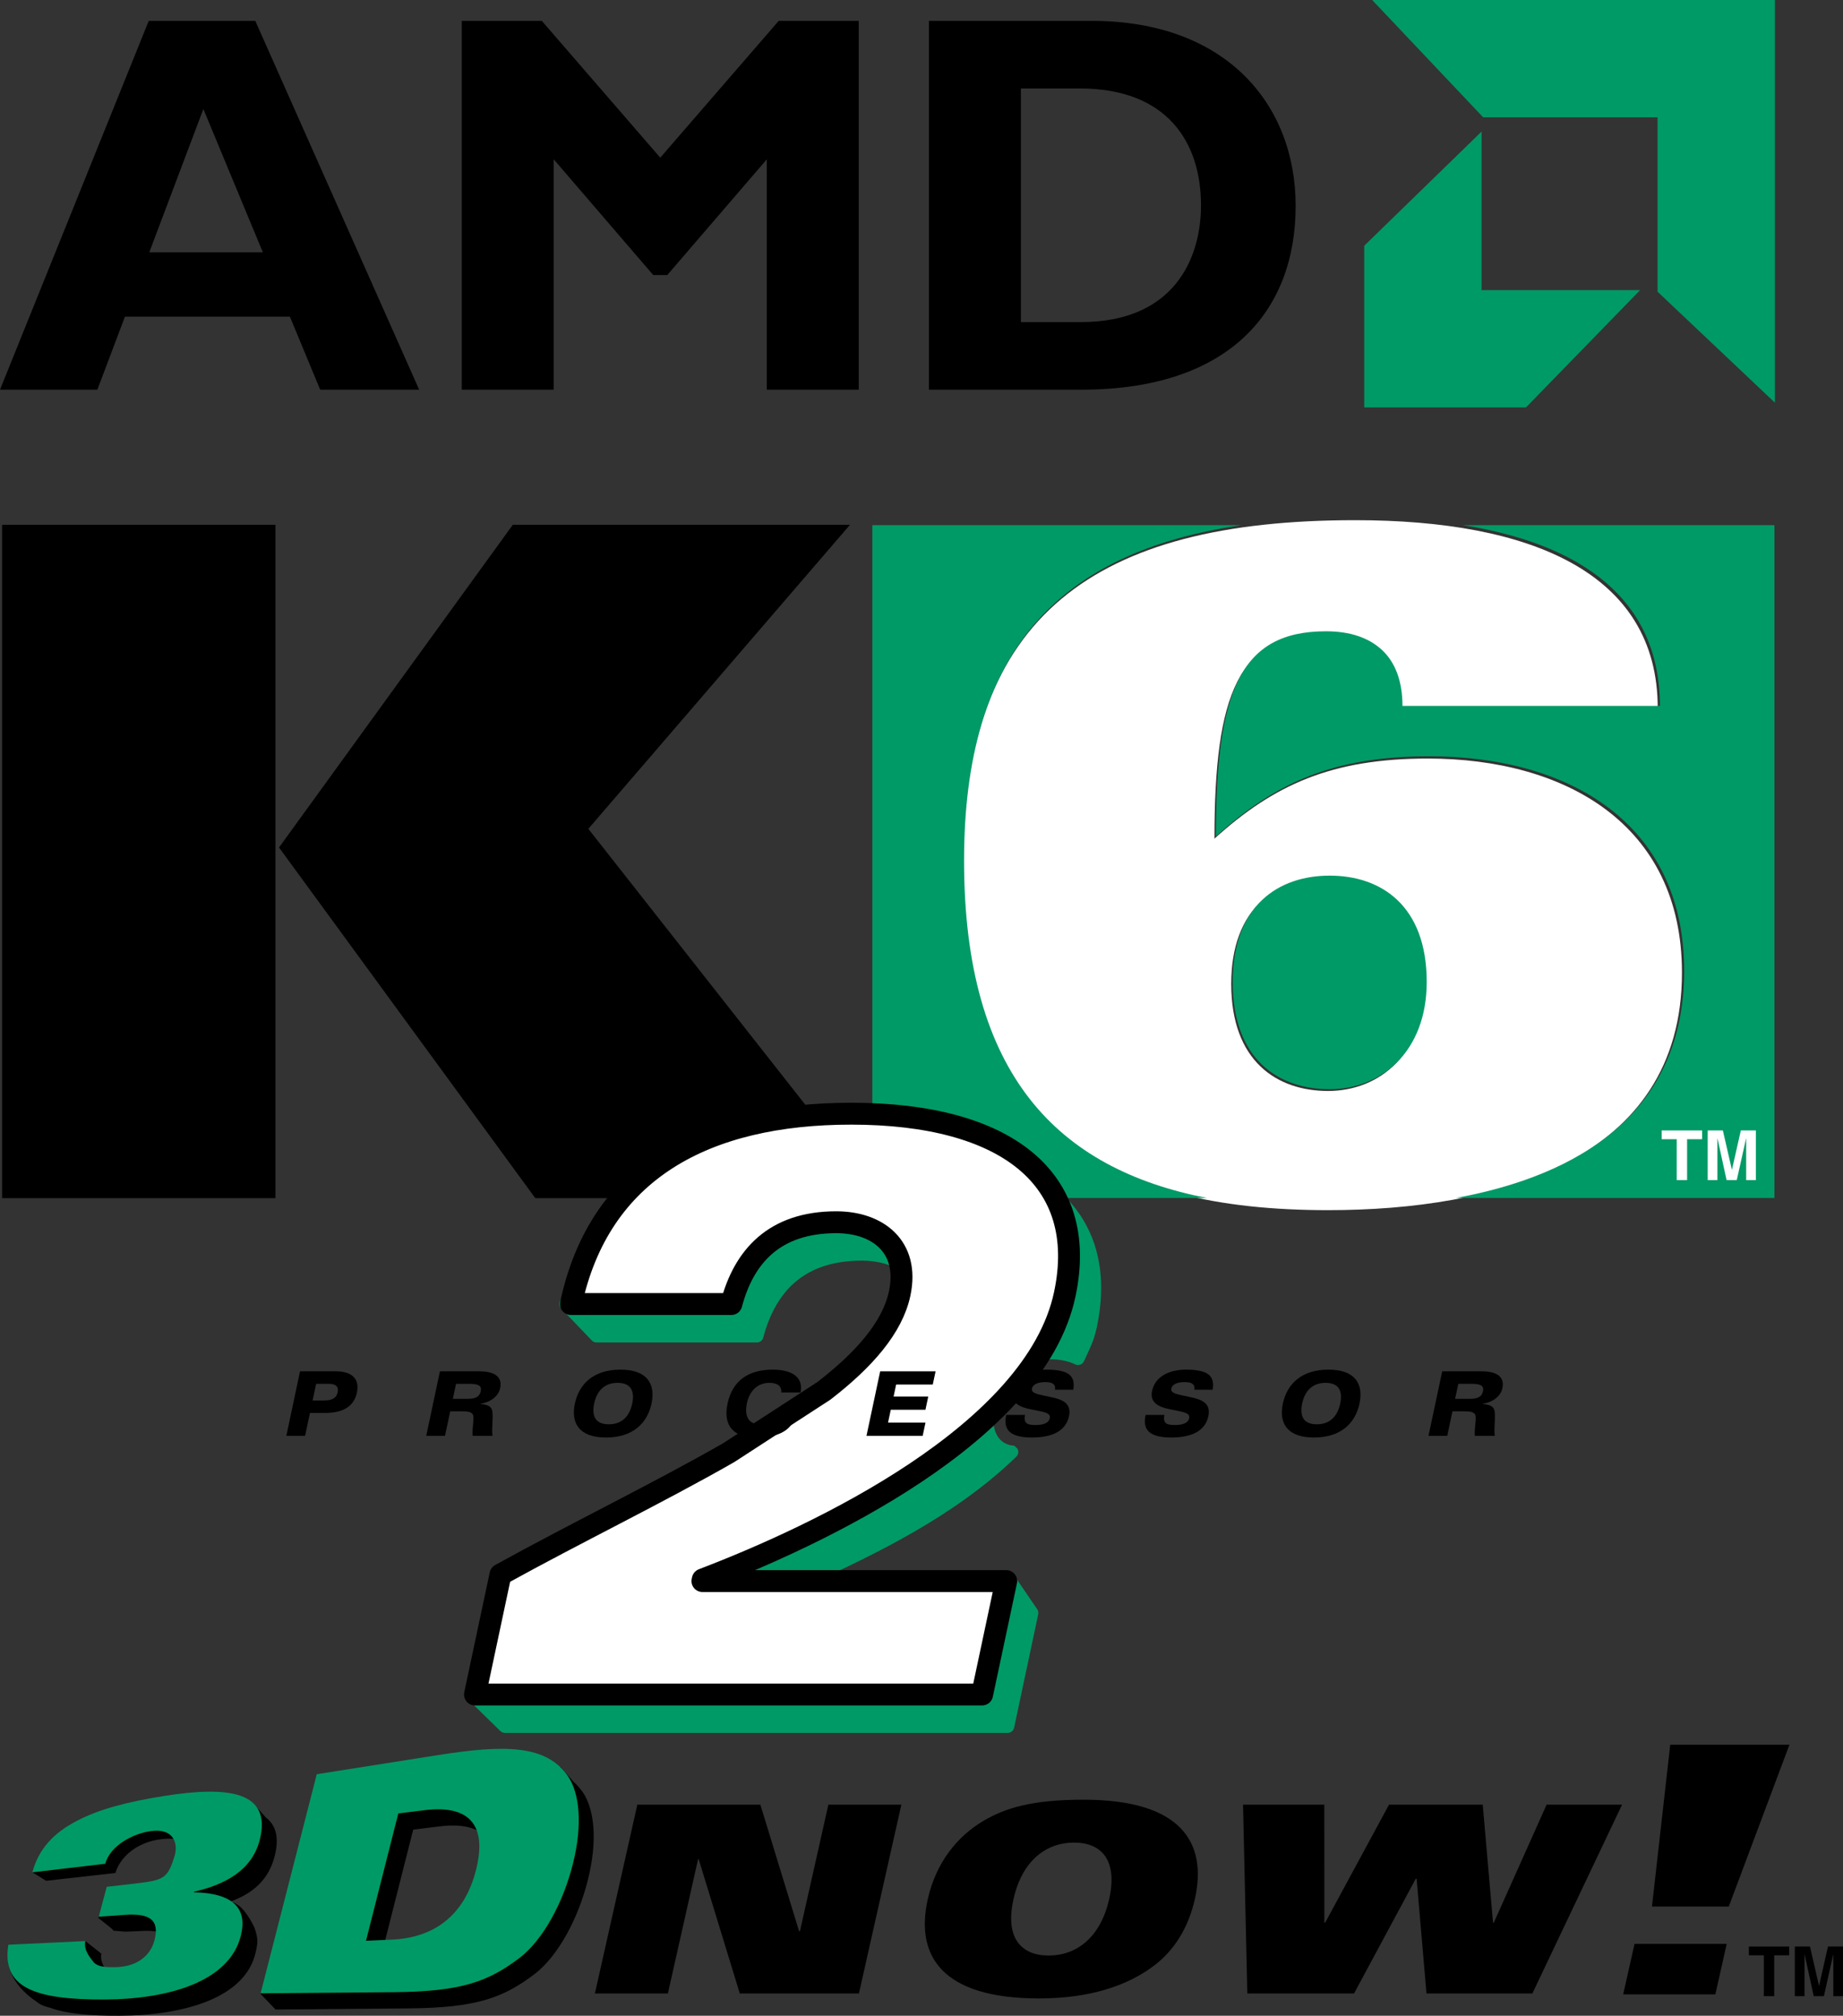
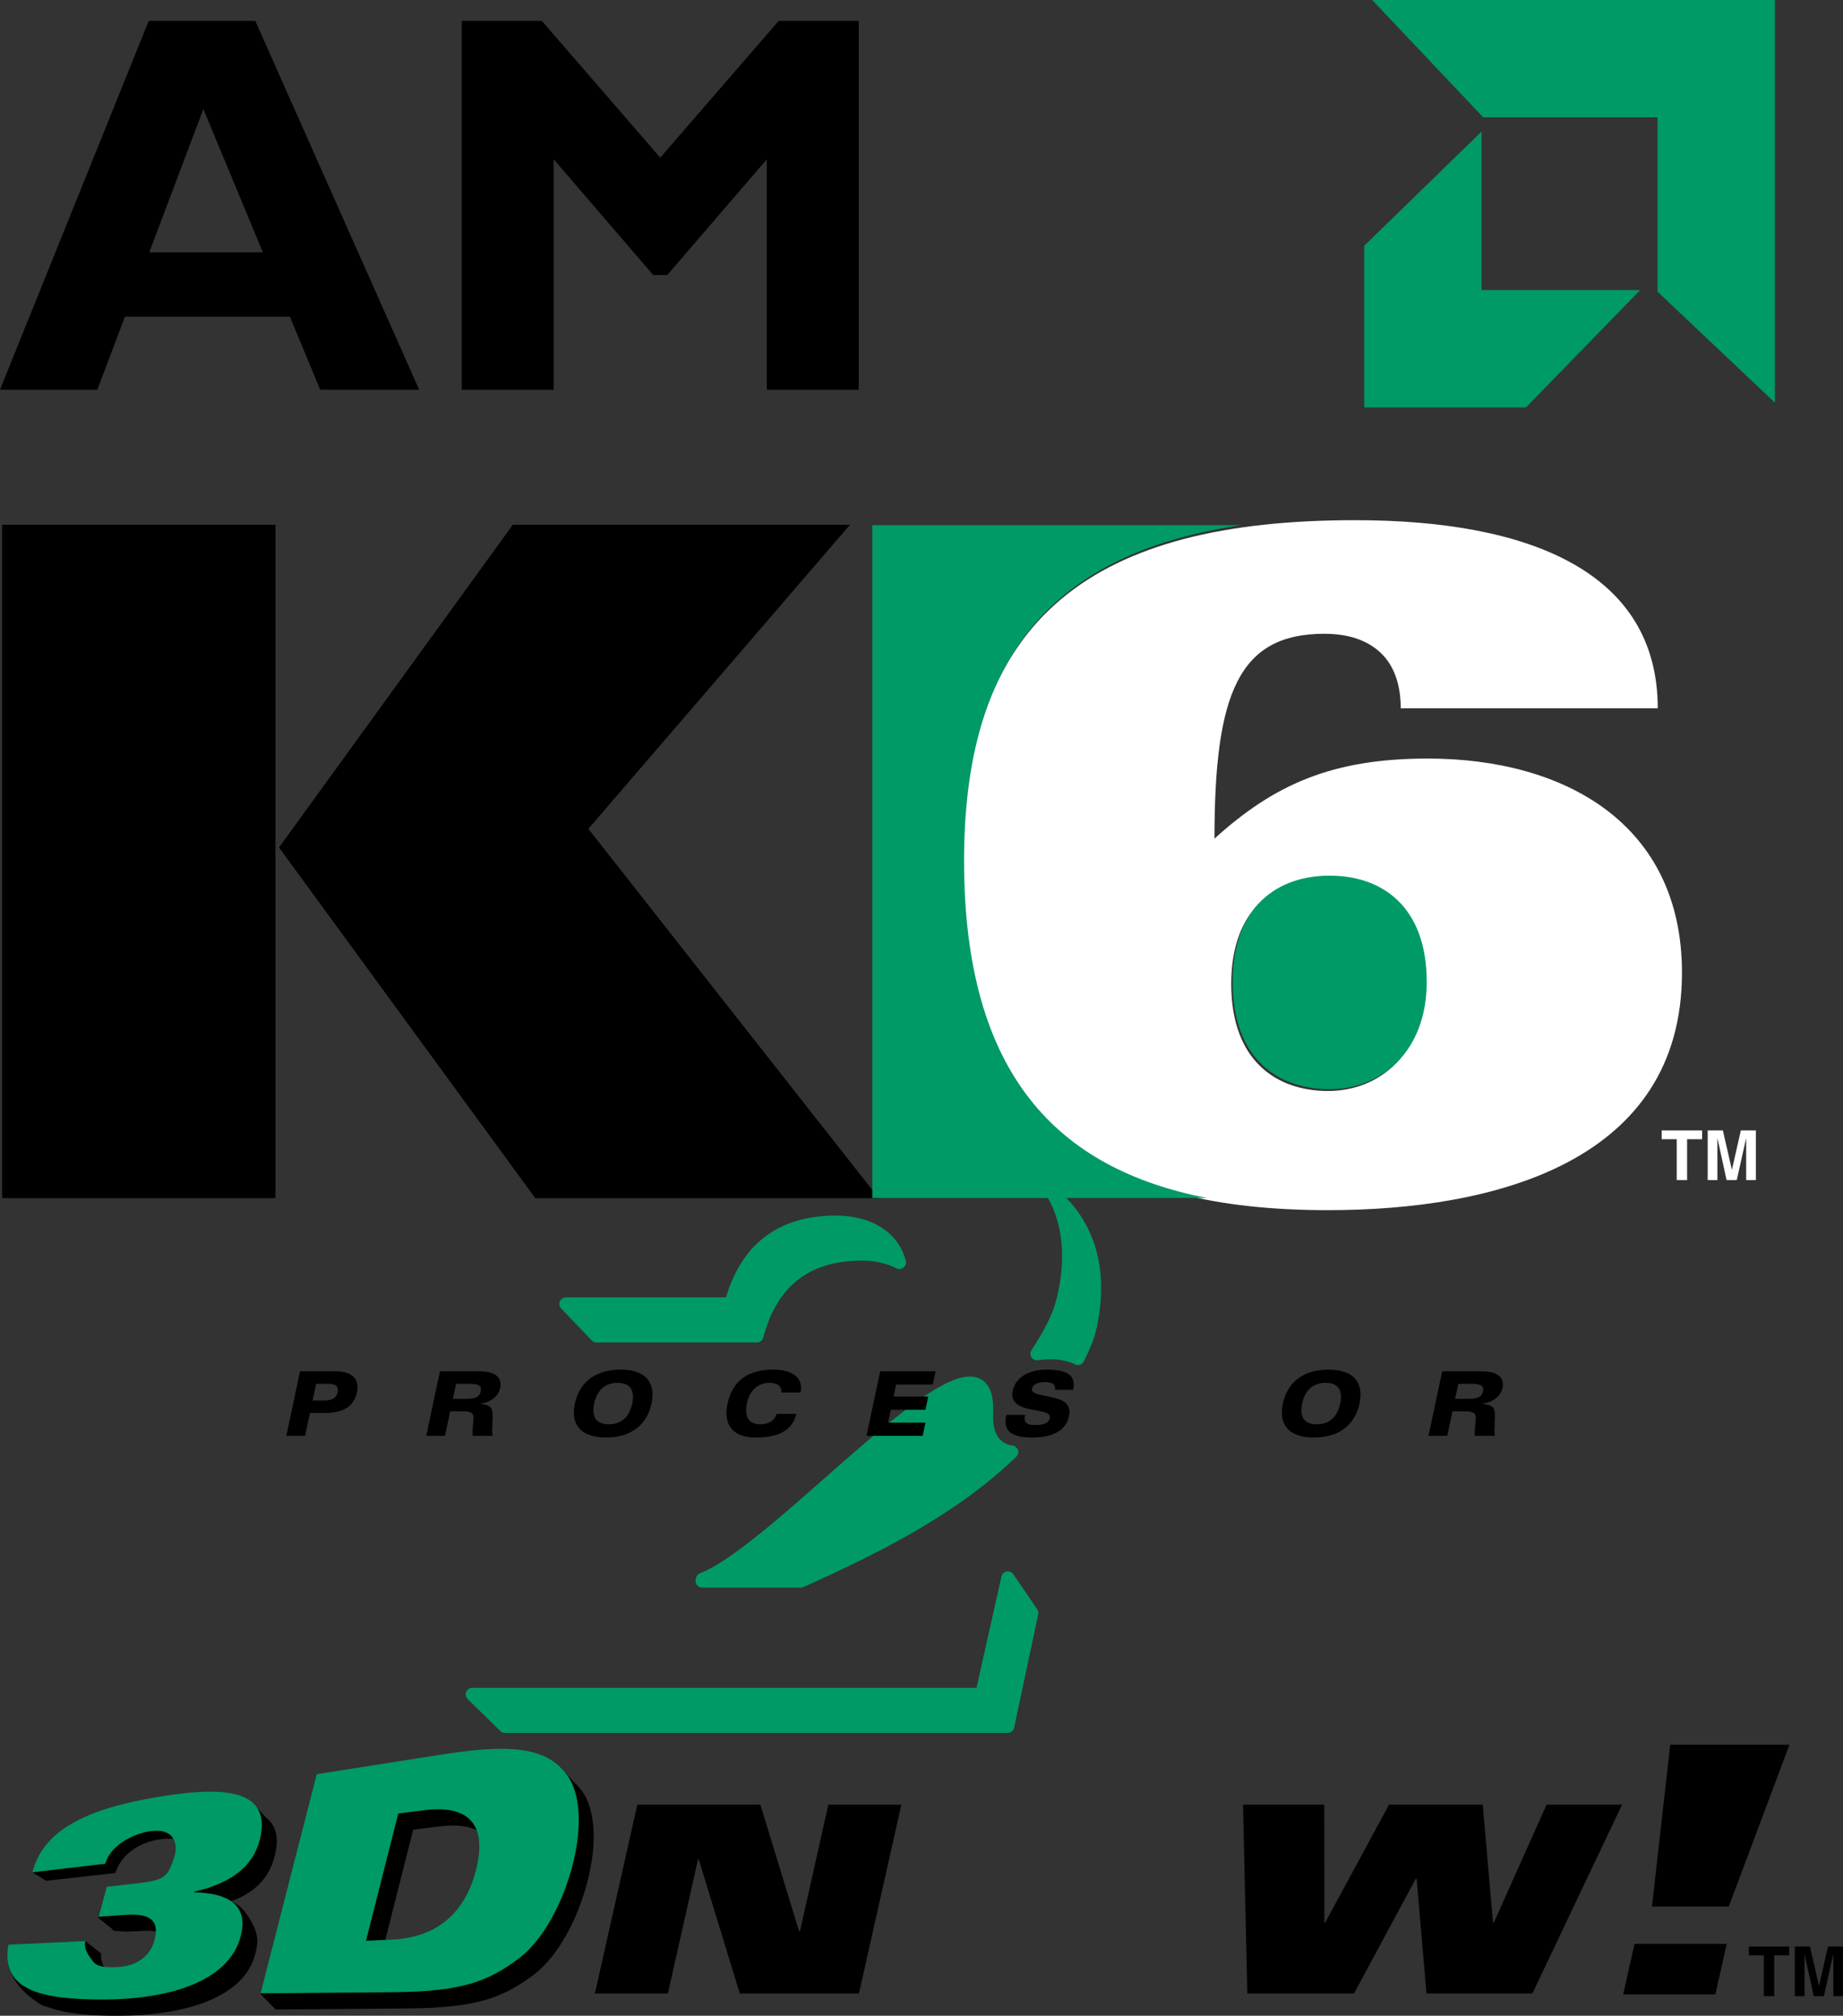
<svg xmlns="http://www.w3.org/2000/svg" version="1.1" id="Layer_1" width="463.932" height="507.478" viewBox="0 0 463.932 507.478" overflow="visible" enable-background="new 0 0 463.932 507.478" xml:space="preserve">
  <rect x="0" y="0" width="463.932" height="507.478" fill="#333333" stroke="none" />
  <g>
    <path fill-rule="evenodd" clip-rule="evenodd" fill="#FFFFFF" d="M352.598,178.31c0-6.328-1.875-11.016-5.156-14.063   c-3.284-3.047-7.972-4.69-14.065-4.69c-21.568,0-27.662,15.003-27.662,51.573c15.003-13.595,29.537-20.159,53.681-20.159   c34.459,0,63.999,16.409,63.999,53.915c0,47.587-47.121,59.78-89.08,59.78c-54.855,0-91.893-19.928-91.893-87.442   c0-62.12,33.053-86.265,98.689-86.265c44.071,0,76.187,13.128,76.187,47.351H352.598L352.598,178.31L352.598,178.31z    M309.933,247.699c0,19.455,11.484,26.96,24.381,26.96c13.128,0,24.378-9.615,24.378-26.96c0-19.222-11.484-26.723-24.378-26.723   C321.417,220.976,309.933,228.478,309.933,247.699L309.933,247.699z" />
    <path fill-rule="evenodd" clip-rule="evenodd" d="M146.777,451.308c-0.706-1.02-1.493-1.91-2.36-2.684l-3.378-3.832l0.066,1.652   c-6.044-2.93-14.884-2.426-27.089-0.504l-30.521,4.816l-10.547,41.162c-0.948-0.539-1.752-1.037-1.818-1.23   c-0.164-0.486-5.553,11.273-5.553,11.273l3.784,3.949l0.001-0.006l-0.001,0.006l33.521-0.287   c17.029-0.146,23.744-2.613,31.74-8.678c5.944-4.6,10.957-14.016,13.365-23.672C150.456,463.361,149.64,455.656,146.777,451.308   L146.777,451.308L146.777,451.308z M123.596,474.798c-2.914,11.59-10.629,17.15-21.243,17.607l-6.463,0.281l8.128-32.057   l6.579-0.82C121.4,458.468,126.541,463.08,123.596,474.798L123.596,474.798z" />
    <path fill-rule="evenodd" clip-rule="evenodd" d="M66.954,457.595l-2.684-3.006l-1.239,1.242   c-4.343-1.096-10.535-0.768-17.767,0.369c-8.911,1.406-16.425,3.252-22.226,6.34c-2.468,1.277-4.572,2.777-6.316,4.535   l-2.105-2.191l-6.371,6.533l3.378,2.086l17.424-1.963c1.452-4.852,6.945-8.889,14.445-8.637c5.616,0.182,4.282,4.348,3.429,7.646   c-1.198,4.629-4.402,6.738-9.461,7.225l-2.563,0.246l0.625-1.049l-8.656,0.322l-2.124,5.555l3.27,2.613l0.65,0.656l0.1-0.035   l2.792,0.229l3.642-0.146c6.113-0.434,8.81,1.166,7.449,6.404c-0.977,3.75-4.229,6.586-9.523,6.744   c-2.763,0.082-4.354-0.521-5.208-1.611c-0.841-1.148-2.921-3.521-2.388-5.836l-4.031-3.193l-2.31,4.313l-13.324,0.703   c-0.012,0.07-0.019,0.146-0.029,0.217c-2.043-1.869-3.571-3.199-3.571-3.199l-0.22,2.83c0,0-0.144,5.59,7.333,10.523   c0,0,0.725,0.803,3.236,1.412c4.044,1.471,9.854,2.039,17.458,2.004c16.326-0.076,31.701-4.5,34.282-15.926   c0.595-2.625,0.65-3.387-0.275-6.217c0,0-1.906-4.137-4.031-5.613c-0.699-0.48-1.326-0.809-1.898-1.037   c5.375-1.98,9.432-5.291,10.989-11.355C70.345,462.587,69.432,459.488,66.954,457.595L66.954,457.595z" />
    <path fill-rule="evenodd" clip-rule="evenodd" d="M70.236,213.36l58.849-81.24h84.876l-65.862,76.545l73.106,92.982h-86.461   L70.236,213.36L70.236,213.36L70.236,213.36z M0.527,132.12h68.804v169.528H0.527V132.12L0.527,132.12z" />
    <path fill-rule="evenodd" clip-rule="evenodd" d="M105.514,98.105H80.599l-7.623-18.379H31.449l-6.94,18.379H0L37.441,5.253h26.82   L105.514,98.105L105.514,98.105L105.514,98.105z M51.192,27.447L37.576,63.524h28.592L51.192,27.447L51.192,27.447z" />
    <polygon fill-rule="evenodd" clip-rule="evenodd" points="196.021,5.253 216.168,5.253 216.168,98.105 193.025,98.105    193.025,40.109 167.972,69.243 164.435,69.243 139.383,40.109 139.383,98.105 116.238,98.105 116.238,5.253 136.389,5.253    166.203,39.697 196.021,5.253  " />
-     <path fill-rule="evenodd" clip-rule="evenodd" d="M274.821,5.253c33.899,0,51.328,21.105,51.328,46.564   c0,26.682-16.884,46.288-53.915,46.288h-38.393V5.253H274.821L274.821,5.253L274.821,5.253z M256.985,81.088h15.114   c23.279,0,30.223-15.795,30.223-29.41c0-15.927-8.578-29.407-30.498-29.407h-14.839V81.088L256.985,81.088z" />
    <polygon fill-rule="evenodd" clip-rule="evenodd" fill="#009A66" points="345.412,0 373.352,29.534 417.253,29.534 417.253,73.438    446.791,101.379 446.791,0 345.412,0  " />
    <polygon fill-rule="evenodd" clip-rule="evenodd" fill="#009A66" points="372.948,33.13 343.417,61.865 343.417,102.577    384.127,102.577 412.862,73.042 372.948,73.042 372.948,33.13  " />
    <path fill-rule="evenodd" clip-rule="evenodd" fill="#009A66" d="M242.682,216.688c0-52.247,23.353-77.667,69.762-84.473h-92.852   v169.392h84.242C266.336,294.289,242.682,270.681,242.682,216.688L242.682,216.688z" />
-     <path fill-rule="evenodd" clip-rule="evenodd" fill="#009A66" d="M368.29,132.215c29.795,4.75,49.553,18.634,49.553,45.497h-64.805   c0-6.34-1.881-11.035-5.165-14.087c-3.287-3.051-7.983-4.693-14.089-4.693c-21.604,0-27.706,15.025-27.706,51.655   c15.026-13.62,29.587-20.194,53.769-20.194c34.515,0,64.102,16.437,64.102,54.006c0,35.729-26.525,51.538-57.51,57.209h80.238   V132.215H368.29L368.29,132.215z" />
    <path fill-rule="evenodd" clip-rule="evenodd" fill="#009A66" d="M359.143,247.213c0-19.252-11.508-26.766-24.419-26.766   c-12.917,0-24.422,7.513-24.422,26.766c0,19.49,11.505,27.001,24.422,27.001C347.873,274.214,359.143,264.593,359.143,247.213   L359.143,247.213z" />
    <path fill-rule="evenodd" clip-rule="evenodd" fill="#009A66" stroke="#009A66" stroke-width="3.306" stroke-linecap="round" stroke-linejoin="round" stroke-miterlimit="2.613" d="   M216.936,315.722c3.543,0,6.801,0.727,9.478,2.127c-1.693-6.721-8.191-10.166-15.998-10.166c-15.703,0-23.278,8.771-26.402,20.596   H142.45l7.708,8.039h40.377C193.66,324.488,201.236,315.722,216.936,315.722L216.936,315.722z" />
    <path fill-rule="evenodd" clip-rule="evenodd" fill="#009A66" stroke="#009A66" stroke-width="3.306" stroke-linecap="round" stroke-linejoin="round" stroke-miterlimit="2.613" d="   M261.037,340.812c3.313-5.109,5.716-9.375,6.905-14.977c2.089-9.826,1.078-18.182-2.651-24.955   c8.763,7.705,12.182,18.826,9.173,32.994c-0.668,3.152-1.723,5.133-3.108,8.133C271.355,342.007,267.543,339.828,261.037,340.812   L261.037,340.812z" />
    <path fill-rule="evenodd" clip-rule="evenodd" fill="#009A66" stroke="#009A66" stroke-width="3.306" stroke-linecap="round" stroke-linejoin="round" stroke-miterlimit="2.613" d="   M248.339,355.712c1.351-28.834-51.283,34.184-71.517,41.906l-0.088,0.404h24.92c18.209-8.244,38.01-17.9,53.027-32.479   C254.682,365.544,247.885,365.363,248.339,355.712L248.339,355.712z" />
    <polygon fill-rule="evenodd" clip-rule="evenodd" fill="#009A66" stroke="#009A66" stroke-width="3.306" stroke-linecap="round" stroke-linejoin="round" stroke-miterlimit="2.613" points="   247.138,426.576 118.89,426.576 127.103,434.615 253.663,434.615 259.73,406.068 253.704,397.244 247.138,426.576  " />
-     <path fill-rule="evenodd" clip-rule="evenodd" fill="#FFFFFF" stroke="#000000" stroke-width="5.51" stroke-linecap="round" stroke-linejoin="round" stroke-miterlimit="2.613" d="   M207.415,350.14c10.187-7.875,17.243-15.967,19.055-24.486c2.514-11.83-5.569-17.947-15.967-17.947   c-15.705,0-23.278,8.766-26.405,20.596h-40.378c7.153-33.65,33.842-47.924,70.551-47.924c38.95,0,59.956,16.313,53.757,45.48   c-7.456,35.074-62.268,60.768-91.124,71.783l-0.083,0.404h76.474l-6.067,28.553H119.563l6.415-30.182   c18.907-10.459,39.677-20.525,57.441-30.691L207.415,350.14L207.415,350.14z" />
    <path fill-rule="evenodd" clip-rule="evenodd" d="M75.526,345.242h9.064c3.643,0,6.042,1.617,5.256,5.332   c-0.693,3.258-3.142,5.145-8.023,5.145h-3.8l-1.222,5.76h-4.724L75.526,345.242L75.526,345.242L75.526,345.242z M78.691,352.572   h2.902c1.778,0,3.064-0.451,3.409-2.068c0.296-1.395-0.475-2.115-2.161-2.115h-3.261L78.691,352.572L78.691,352.572z" />
    <path fill-rule="evenodd" clip-rule="evenodd" d="M110.742,345.242h9.92c3.913,0,5.839,1.418,5.238,4.248   c-0.441,2.068-2.435,3.51-4.954,3.938l-0.007,0.047c1.351,0.088,2.568,0.404,2.89,1.418c0.473,1.482-0.163,4.898,0.154,6.586   h-5.013c-0.185-1.576,0.378-3.914,0.167-5.039c-0.133-0.738-0.773-1.125-2.66-1.125h-3.149l-1.311,6.164h-4.721L110.742,345.242   L110.742,345.242L110.742,345.242z M113.994,352.167h3.757c2.159,0,2.999-0.674,3.264-1.91c0.333-1.576-0.841-1.869-3.114-1.869   h-3.103L113.994,352.167L113.994,352.167z" />
    <path fill-rule="evenodd" clip-rule="evenodd" d="M156.173,344.814c6.79,0,8.874,3.645,7.833,8.549   c-1.042,4.898-4.671,8.543-11.462,8.543c-6.792,0-8.875-3.645-7.834-8.543C145.75,348.458,149.38,344.814,156.173,344.814   L156.173,344.814L156.173,344.814z M153.25,358.578c3.598,0,5.291-2.361,5.897-5.215c0.606-2.859-0.086-5.221-3.684-5.221   s-5.292,2.361-5.897,5.221C148.961,356.216,149.65,358.578,153.25,358.578L153.25,358.578z" />
    <polygon fill-rule="evenodd" clip-rule="evenodd" points="221.563,345.242 235.509,345.242 234.801,348.57 225.58,348.57    224.941,351.582 233.666,351.582 232.96,354.916 224.232,354.916 223.547,358.15 232.97,358.15 232.263,361.478 218.117,361.478    221.563,345.242  " />
    <path fill-rule="evenodd" clip-rule="evenodd" d="M258.028,356.216c-0.393,2.068,0.448,2.543,2.654,2.543   c2.789,0,3.425-0.99,3.58-1.711c0.229-1.078-0.82-1.436-2.613-1.799l-2.218-0.451c-2.566-0.516-5.168-1.506-4.509-4.611   c0.844-3.979,4.831-5.373,8.54-5.373c5.936,0,7.239,1.822,6.706,5.063h-4.588c0.22-1.664-1.078-1.916-2.493-1.916   c-2.068,0-3.12,0.697-3.311,1.6c-0.234,1.102,1.189,1.395,2.848,1.758l2.083,0.445c2.839,0.609,5.063,1.576,4.38,4.793   c-0.958,4.518-5.701,5.35-9.343,5.35c-6.548,0-7.049-2.813-6.442-5.689H258.028L258.028,356.216z" />
-     <path fill-rule="evenodd" clip-rule="evenodd" d="M293.108,356.216c-0.393,2.068,0.454,2.543,2.657,2.543   c2.789,0,3.428-0.99,3.58-1.711c0.226-1.078-0.823-1.436-2.613-1.799l-2.221-0.451c-2.566-0.516-5.165-1.506-4.506-4.611   c0.844-3.979,4.831-5.373,8.537-5.373c5.941,0,7.239,1.822,6.709,5.063h-4.588c0.217-1.664-1.078-1.916-2.496-1.916   c-2.068,0-3.114,0.697-3.308,1.6c-0.231,1.102,1.189,1.395,2.845,1.758l2.086,0.445c2.839,0.609,5.063,1.576,4.38,4.793   c-0.961,4.518-5.701,5.35-9.346,5.35c-6.545,0-7.049-2.813-6.439-5.689H293.108L293.108,356.216z" />
    <path fill-rule="evenodd" clip-rule="evenodd" d="M334.393,344.814c6.791,0,8.874,3.645,7.831,8.549   c-1.04,4.898-4.667,8.543-11.461,8.543s-8.874-3.645-7.834-8.543C323.969,348.458,327.599,344.814,334.393,344.814L334.393,344.814   L334.393,344.814z M331.466,358.578c3.601,0,5.297-2.361,5.9-5.215c0.606-2.859-0.085-5.221-3.68-5.221   c-3.601,0-5.297,2.361-5.903,5.221C327.18,356.216,327.872,358.578,331.466,358.578L331.466,358.578z" />
    <path fill-rule="evenodd" clip-rule="evenodd" d="M363.04,345.242h9.92c3.908,0,5.836,1.418,5.232,4.248   c-0.437,2.068-2.429,3.51-4.948,3.938l-0.009,0.047c1.351,0.088,2.566,0.404,2.892,1.418c0.472,1.482-0.164,4.898,0.152,6.586   h-5.016c-0.185-1.576,0.384-3.914,0.17-5.039c-0.135-0.738-0.771-1.125-2.663-1.125h-3.149l-1.307,6.164h-4.726L363.04,345.242   L363.04,345.242L363.04,345.242z M366.292,352.167h3.756c2.159,0,2.997-0.674,3.261-1.91c0.334-1.576-0.838-1.869-3.111-1.869   h-3.105L366.292,352.167L366.292,352.167z" />
    <path fill-rule="evenodd" clip-rule="evenodd" d="M196.663,350.574c0.138-1.799-1.191-2.432-2.991-2.432   c-3.082,0-5.023,2.162-5.656,5.127c-0.609,2.883,0.111,5.309,3.305,5.309c1.802,0,3.573-0.633,4.153-2.607h4.994   c-1.219,4.787-5.424,5.936-10.326,5.936c-4.857,0-8.29-2.473-7.005-8.52c1.293-6.1,5.597-8.572,11.398-8.572   c4.14,0,7.834,1.465,6.987,5.76H196.663L196.663,350.574z" />
    <path fill-rule="evenodd" clip-rule="evenodd" fill="#009A66" d="M21.495,488.673c-0.53,2.314,1.266,4.225,2.106,5.373   c1.162,1.16,3,1.266,5.764,1.184c5.291-0.164,8.544-3,9.521-6.75c1.362-5.232-1.334-6.832-7.45-6.398l-6.58,0.469l2.011-7.529   l6.896-0.797c7.702-0.891,8.421-1.307,10.235-7.113c0.853-3.293-0.435-6.867-6.006-6.123c-4.313,0.574-10.269,3.557-11.486,8.227   l-18.35,2.15c1.567-5.924,5.435-9.973,11.124-12.908c5.801-3.094,13.313-4.934,22.226-6.34   c16.009-2.525,27.007-1.143,23.868,11.127c-1.983,7.729-8.893,11.273-16.553,13.008l-0.037,0.141   c9.665,0.205,13.667,3.844,11.807,11.074c-2.924,11.338-17.958,15.85-34.283,15.92c-17.928,0.082-25.904-3.152-24.208-13.787   L21.495,488.673L21.495,488.673z" />
    <path fill-rule="evenodd" clip-rule="evenodd" fill="#009A66" d="M79.737,446.673l30.521-4.816   c16.797-2.648,27.252-2.643,32.763,5.367c2.861,4.348,3.675,12.053,1.208,21.967c-2.407,9.656-7.419,19.066-13.367,23.672   c-7.997,6.064-14.71,8.531-31.737,8.678l-33.521,0.287L79.737,446.673L79.737,446.673L79.737,446.673z M92.134,488.603l6.461-0.281   c10.616-0.463,18.333-6.018,21.245-17.607c2.941-11.725-2.196-16.336-13.002-14.988l-6.576,0.82L92.134,488.603L92.134,488.603z" />
    <polygon fill-rule="evenodd" clip-rule="evenodd" points="160.434,454.337 191.404,454.337 201.154,486.201 201.366,486.201    208.523,454.337 226.898,454.337 216.218,501.869 186.223,501.869 175.869,468.031 175.729,468.031 168.125,501.869    149.751,501.869 160.434,454.337  " />
-     <path fill-rule="evenodd" clip-rule="evenodd" d="M290.468,494.89c-6.539,4.939-15.979,8.232-28.925,8.232   c-24.565,0-31.187-10.805-27.99-25.02c2.069-9.217,7.462-15.867,14.109-19.746c5.525-3.229,12.179-5.268,25.125-5.268   c24.568,0,31.189,10.793,27.993,25.014C299.14,485.41,295.487,491.14,290.468,494.89L290.468,494.89L290.468,494.89z    M270.362,463.882c-6.961,0-13.046,4.477-15.234,14.221c-2.191,9.744,1.884,14.215,8.845,14.215   c6.958,0,13.046-4.471,15.234-14.215S277.32,463.882,270.362,463.882L270.362,463.882z" />
    <polygon fill-rule="evenodd" clip-rule="evenodd" points="312.904,454.337 333.365,454.337 333.376,484.033 333.584,484.033    349.651,454.337 373.244,454.337 375.831,484.033 376.036,484.033 389.322,454.337 408.318,454.337 385.739,501.869    359.084,501.869 356.6,472.97 356.392,472.97 340.85,501.869 313.985,501.869 312.904,454.337  " />
    <path fill-rule="evenodd" clip-rule="evenodd" d="M411.456,489.388h23.2l-2.856,12.709h-23.2L411.456,489.388L411.456,489.388   L411.456,489.388z M420.444,439.238h30.006l-15.27,40.746h-19.339L420.444,439.238L420.444,439.238z" />
    <polygon fill-rule="evenodd" clip-rule="evenodd" fill="#FFFFFF" points="424.686,297.101 422.076,297.101 422.076,286.806    418.296,286.806 418.296,284.597 428.462,284.597 428.462,286.806 424.686,286.806 424.686,297.101  " />
    <polygon fill-rule="evenodd" clip-rule="evenodd" fill="#FFFFFF" points="441.998,297.101 439.557,297.101 439.557,286.654    439.525,286.654 437.19,297.101 434.626,297.101 432.347,286.654 432.312,286.654 432.312,297.101 429.872,297.101    429.872,284.597 433.689,284.597 435.954,294.458 435.986,294.458 438.215,284.597 441.998,284.597 441.998,297.101  " />
    <polygon fill-rule="evenodd" clip-rule="evenodd" points="446.618,502.554 444.007,502.554 444.007,492.259 440.231,492.259    440.231,490.05 450.394,490.05 450.394,492.259 446.618,492.259 446.618,502.554  " />
    <polygon fill-rule="evenodd" clip-rule="evenodd" points="463.932,502.554 461.492,502.554 461.492,492.107 461.459,492.107    459.122,502.554 456.564,502.554 454.282,492.107 454.244,492.107 454.244,502.554 451.806,502.554 451.806,490.05 455.621,490.05    457.885,499.912 457.917,499.912 460.15,490.05 463.932,490.05 463.932,502.554  " />
  </g>
</svg>